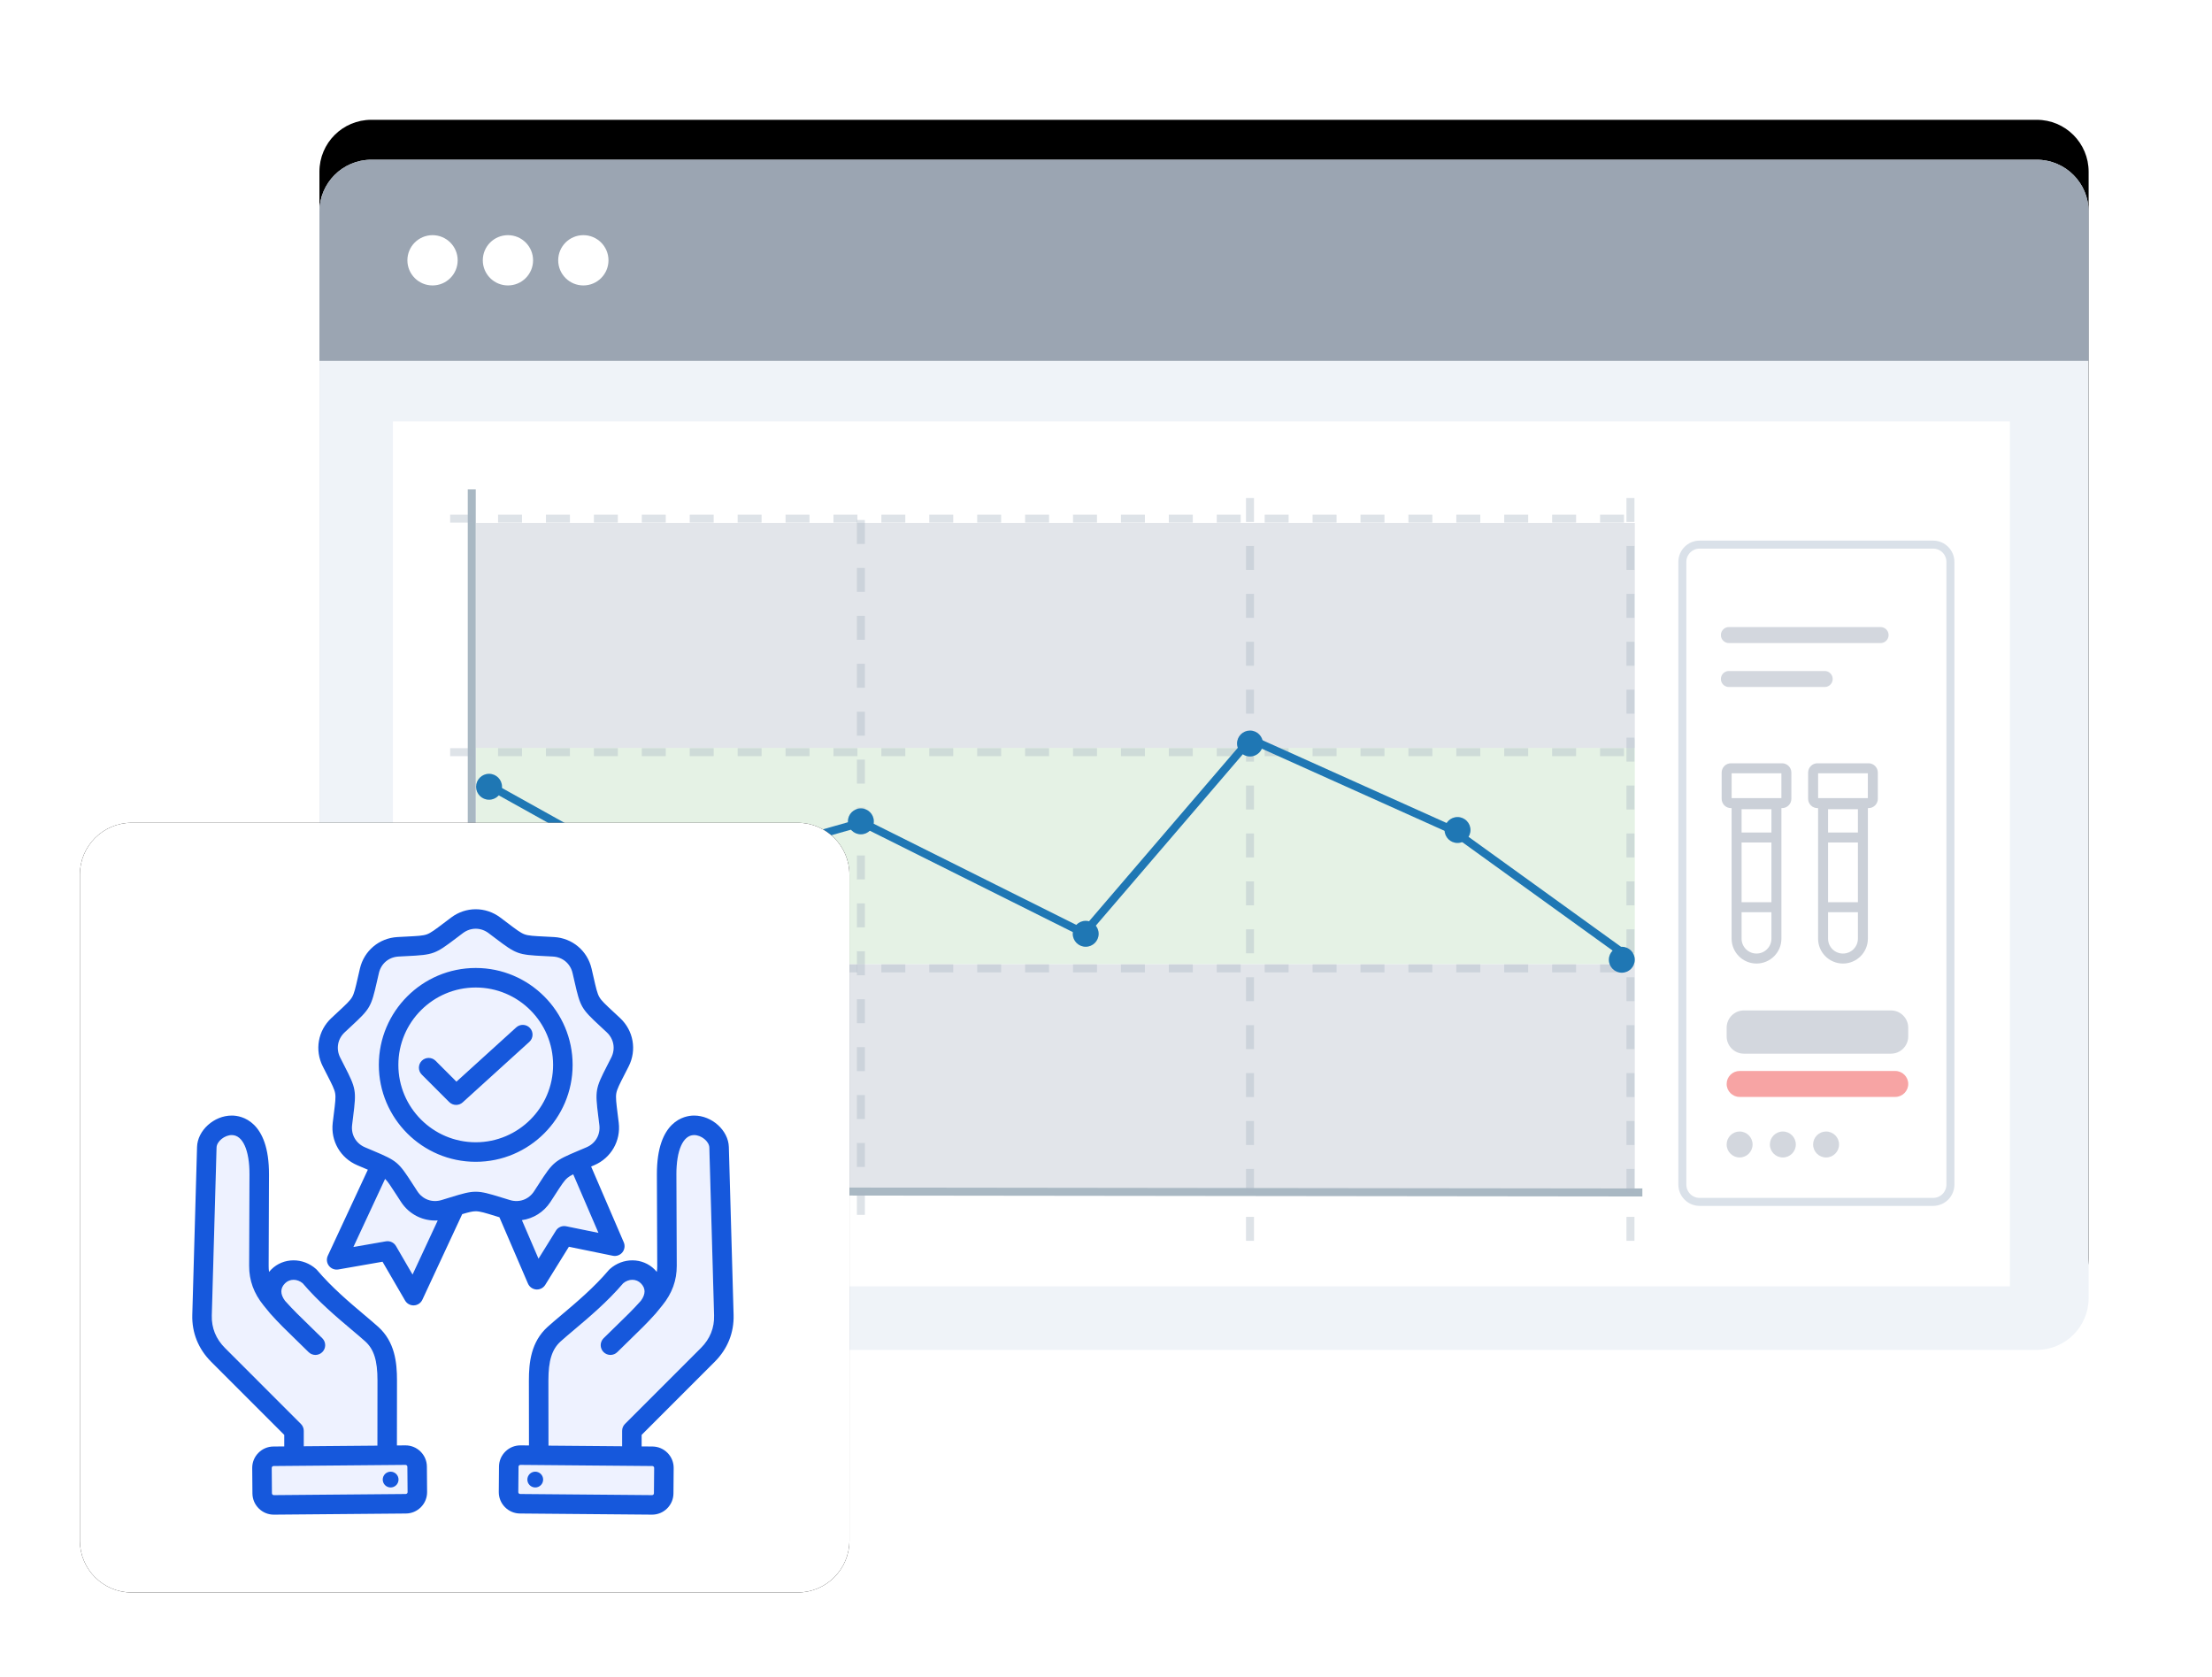
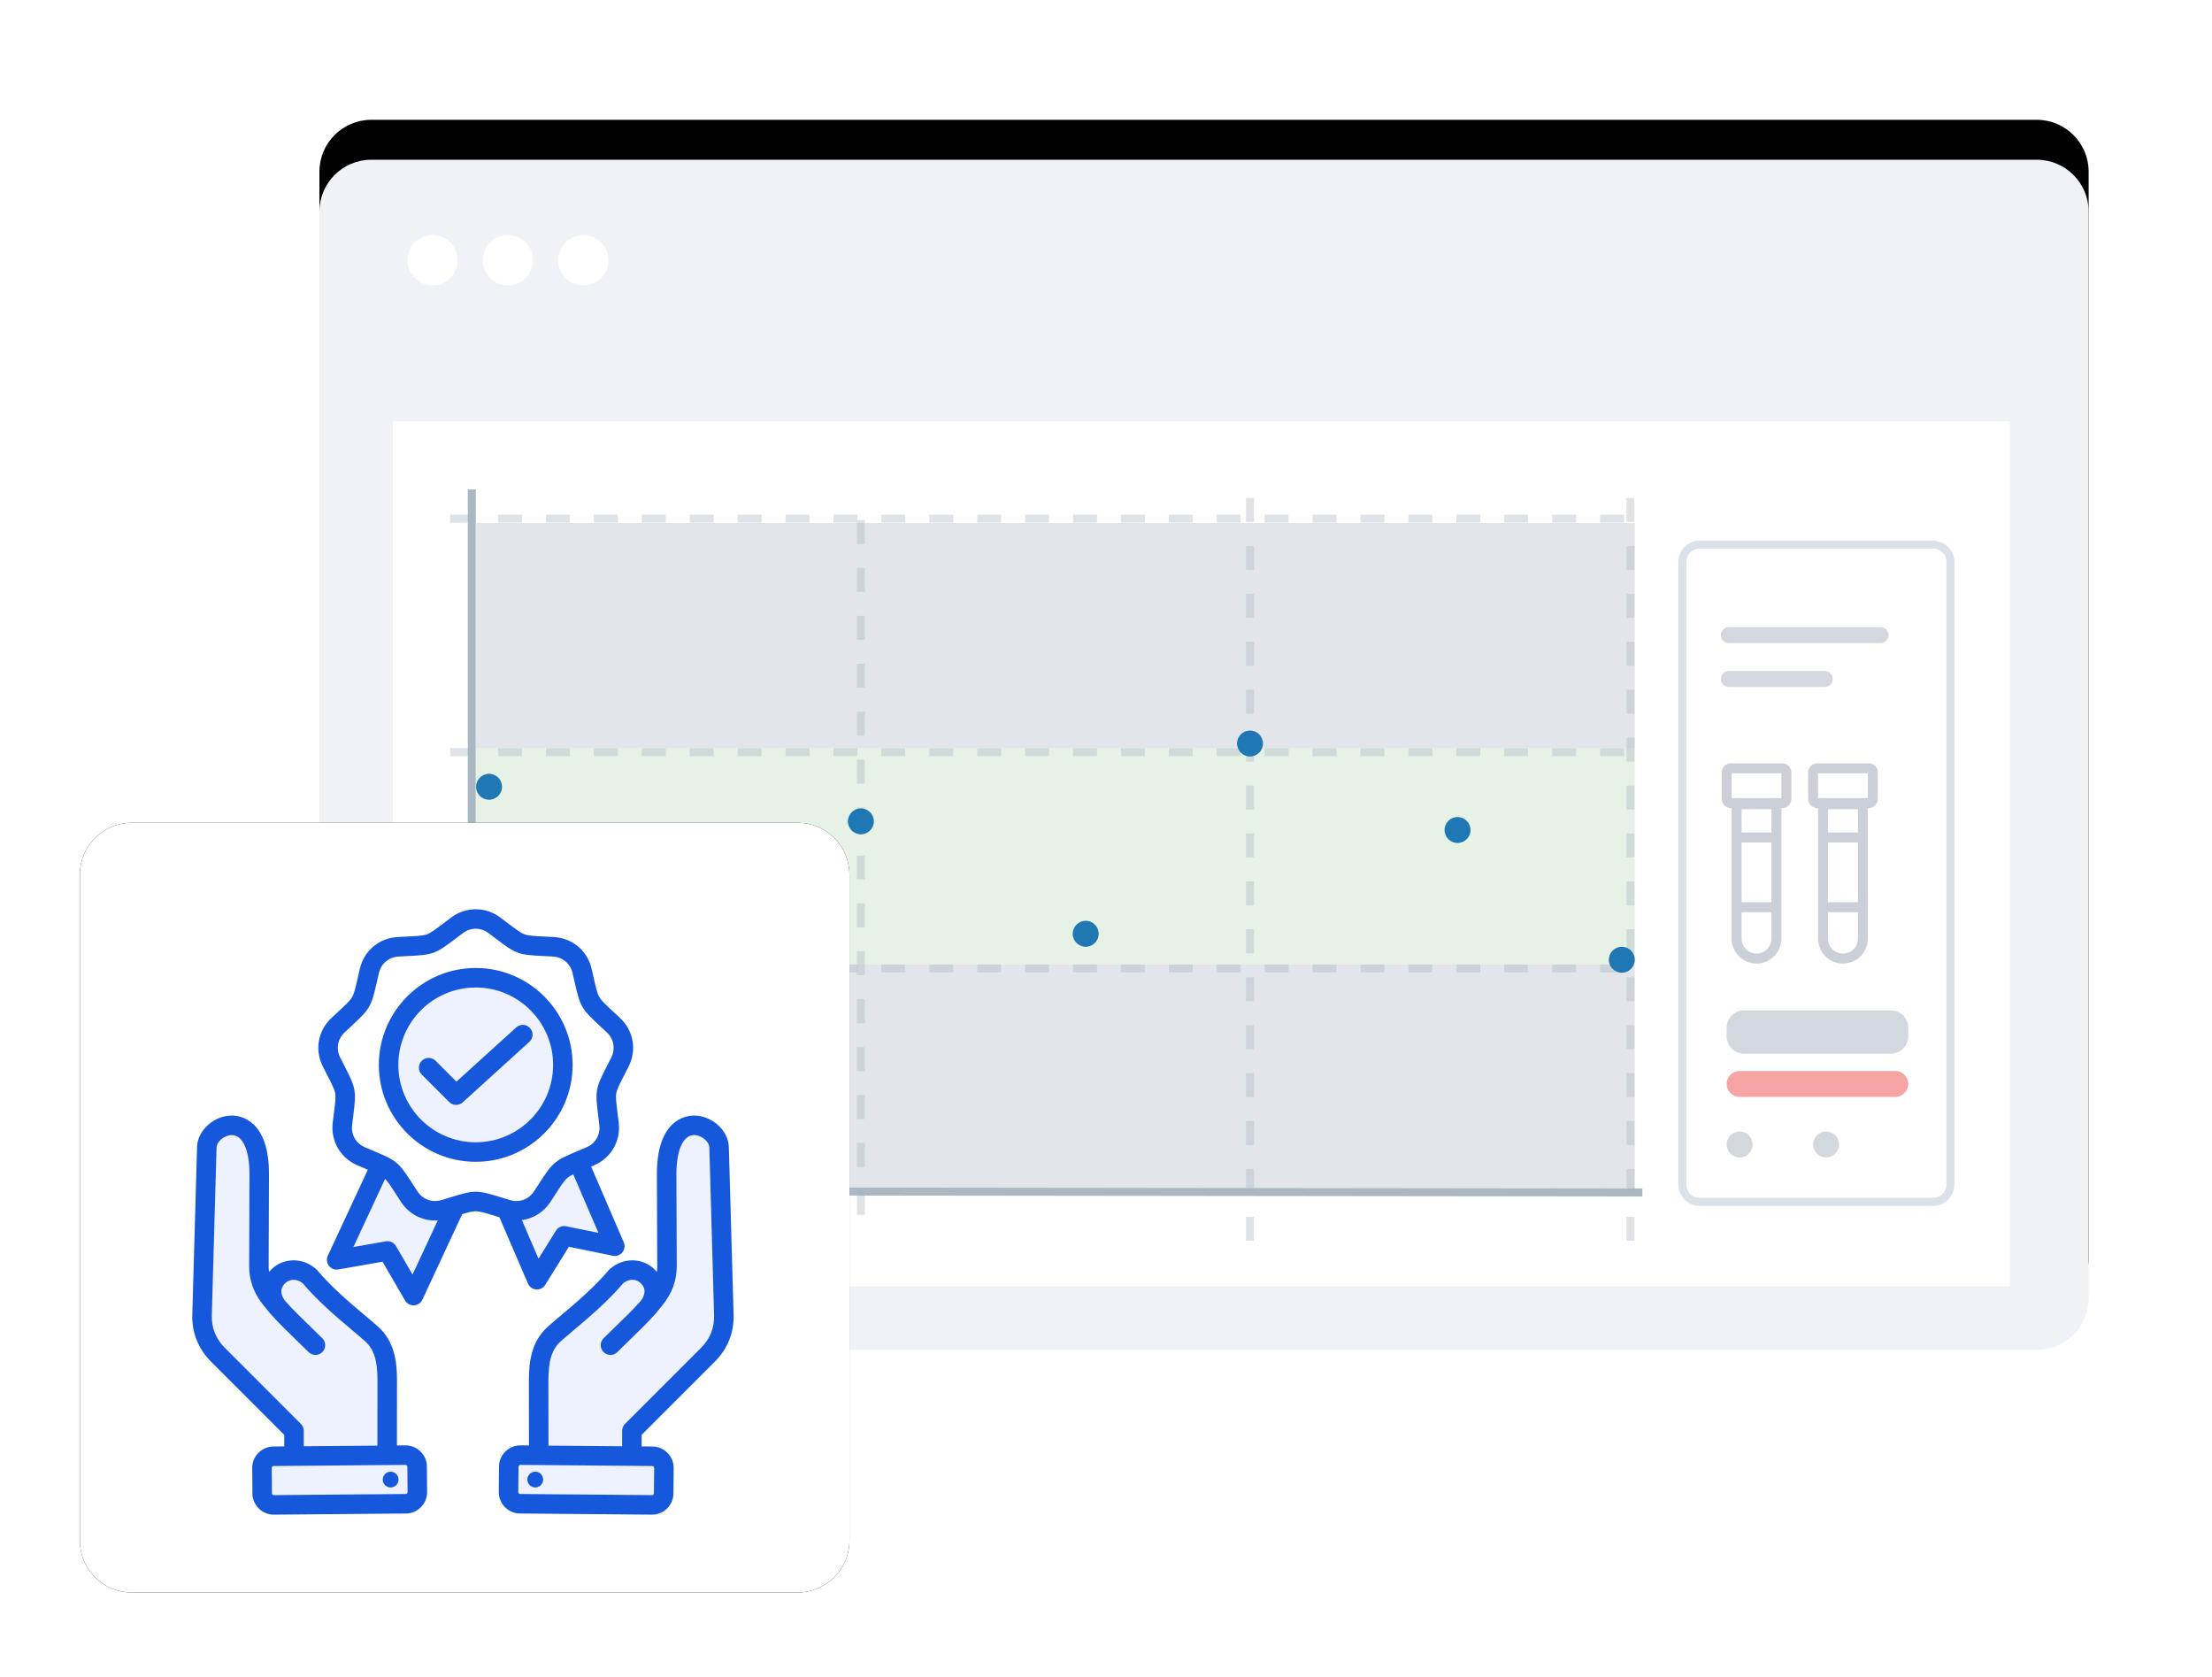
<svg xmlns="http://www.w3.org/2000/svg" width="277" height="210" viewBox="0 0 277 210" fill="none">
  <g filter="url(#filter0_d_24_1268)">
    <path d="M46.497 20H255.054C258.642 20 261.551 22.909 261.551 26.497V162.515C261.551 166.103 258.642 169.012 255.054 169.012H46.497C42.909 169.012 40 166.103 40 162.515V26.497C40 22.909 42.909 20 46.497 20Z" fill="black" />
  </g>
  <path d="M46.497 20H255.054C258.642 20 261.551 22.909 261.551 26.497V162.515C261.551 166.103 258.642 169.012 255.054 169.012H46.497C42.909 169.012 40 166.103 40 162.515V26.497C40 22.909 42.909 20 46.497 20Z" fill="#EFF3F8" />
-   <path fill-rule="evenodd" clip-rule="evenodd" d="M46.497 20H255.054C258.642 20 261.551 22.909 261.551 26.497V45.181H40V26.497C40 22.909 42.909 20 46.497 20Z" fill="#9BA5B2" />
  <path d="M54.164 35.738C55.903 35.738 57.312 34.329 57.312 32.59C57.312 30.852 55.903 29.443 54.164 29.443C52.426 29.443 51.017 30.852 51.017 32.59C51.017 34.329 52.426 35.738 54.164 35.738Z" fill="white" />
  <path d="M63.607 35.738C65.346 35.738 66.755 34.329 66.755 32.59C66.755 30.852 65.346 29.443 63.607 29.443C61.869 29.443 60.459 30.852 60.459 32.59C60.459 34.329 61.869 35.738 63.607 35.738Z" fill="white" />
  <path d="M73.05 35.738C74.788 35.738 76.198 34.329 76.198 32.59C76.198 30.852 74.788 29.443 73.05 29.443C71.312 29.443 69.902 30.852 69.902 32.59C69.902 34.329 71.312 35.738 73.05 35.738Z" fill="white" />
  <path d="M251.692 52.77H49.202V161.054H251.692V52.77Z" fill="white" />
  <mask id="mask0_24_1268" style="mask-type:luminance" maskUnits="userSpaceOnUse" x="49" y="52" width="203" height="110">
    <path d="M251.692 52.77H49.202V161.054H251.692V52.77Z" fill="white" />
  </mask>
  <g mask="url(#mask0_24_1268)">
    <path d="M242.076 68.186H212.839C211.643 68.186 210.674 69.156 210.674 70.352V148.316C210.674 149.512 211.643 150.482 212.839 150.482H242.076C243.272 150.482 244.242 149.512 244.242 148.316V70.352C244.242 69.156 243.272 68.186 242.076 68.186Z" stroke="#DAE1E9" />
    <path fill-rule="evenodd" clip-rule="evenodd" d="M217.467 100.69H222.454V117.519C222.454 118.897 221.338 120.013 219.961 120.013C218.584 120.013 217.467 118.897 217.467 117.519V100.69Z" fill="white" stroke="#CBD0D8" stroke-width="1.25" />
    <path d="M217.467 104.858H222.454" stroke="#CBD0D8" stroke-width="1.25" />
    <path d="M223.159 96.19H216.762C216.463 96.19 216.221 96.433 216.221 96.732V100.012C216.221 100.311 216.463 100.554 216.762 100.554H223.159C223.458 100.554 223.701 100.311 223.701 100.012V96.732C223.701 96.433 223.458 96.19 223.159 96.19Z" fill="white" stroke="#CBD0D8" stroke-width="1.25" />
    <path d="M217.467 113.585H222.454" stroke="#CBD0D8" stroke-width="1.25" />
    <path fill-rule="evenodd" clip-rule="evenodd" d="M228.296 100.69H233.283V117.519C233.283 118.897 232.166 120.013 230.789 120.013C229.412 120.013 228.296 118.897 228.296 117.519V100.69Z" fill="white" stroke="#CBD0D8" stroke-width="1.25" />
    <path d="M228.296 104.858H233.283" stroke="#CBD0D8" stroke-width="1.25" />
    <path d="M233.988 96.19H227.591C227.292 96.19 227.049 96.433 227.049 96.732V100.012C227.049 100.311 227.292 100.554 227.591 100.554H233.988C234.287 100.554 234.529 100.311 234.529 100.012V96.732C234.529 96.433 234.287 96.19 233.988 96.19Z" fill="white" stroke="#CBD0D8" stroke-width="1.25" />
    <path d="M228.296 113.585H233.283" stroke="#CBD0D8" stroke-width="1.25" />
    <path d="M236.795 126.51H218.386C217.19 126.51 216.221 127.479 216.221 128.675V129.758C216.221 130.954 217.19 131.924 218.386 131.924H236.795C237.991 131.924 238.96 130.954 238.96 129.758V128.675C238.96 127.479 237.991 126.51 236.795 126.51Z" fill="#D3D7DE" />
    <path d="M219.469 143.294C219.469 142.397 218.742 141.669 217.845 141.669C216.948 141.669 216.221 142.397 216.221 143.294C216.221 144.191 216.948 144.918 217.845 144.918C218.742 144.918 219.469 144.191 219.469 143.294Z" fill="#D3D7DE" />
-     <path d="M224.884 143.294C224.884 142.397 224.157 141.669 223.26 141.669C222.362 141.669 221.635 142.397 221.635 143.294C221.635 144.191 222.362 144.918 223.26 144.918C224.157 144.918 224.884 144.191 224.884 143.294Z" fill="#D3D7DE" />
    <path d="M230.298 143.294C230.298 142.397 229.571 141.669 228.674 141.669C227.777 141.669 227.049 142.397 227.049 143.294C227.049 144.191 227.777 144.918 228.674 144.918C229.571 144.918 230.298 144.191 230.298 143.294Z" fill="#D3D7DE" />
    <path d="M237.336 134.09H217.845C216.948 134.09 216.221 134.817 216.221 135.714C216.221 136.611 216.948 137.338 217.845 137.338H237.336C238.233 137.338 238.96 136.611 238.96 135.714C238.96 134.817 238.233 134.09 237.336 134.09Z" fill="#F7A4A4" />
  </g>
  <mask id="mask1_24_1268" style="mask-type:luminance" maskUnits="userSpaceOnUse" x="49" y="52" width="203" height="110">
    <path d="M251.692 52.77H49.202V161.054H251.692V52.77Z" fill="white" />
  </mask>
  <g mask="url(#mask1_24_1268)">
    <path d="M204.718 120.704H59.618V148.857H204.718V120.704Z" fill="#E2E5EA" />
    <path d="M204.718 92.55H59.618V120.704H204.718V92.55Z" fill="#E5F2E5" />
    <path d="M204.718 65.479H59.618V93.633H204.718V65.479Z" fill="#E2E5EA" />
    <path d="M59.077 151.023V61.273" stroke="#A9B8C3" />
    <path d="M56.37 149.128L205.667 149.303" stroke="#A9B8C3" />
    <path d="M56.37 94.174H204.718" stroke="#A9B8C3" stroke-opacity="0.384" stroke-dasharray="3 3" />
    <path d="M56.37 64.938H204.718" stroke="#A9B8C3" stroke-opacity="0.384" stroke-dasharray="3 3" />
    <path d="M56.37 121.245H204.718" stroke="#A9B8C3" stroke-opacity="0.384" stroke-dasharray="3 3" />
    <path d="M107.804 152.106V62.231" stroke="#A9B8C3" stroke-opacity="0.384" stroke-dasharray="3 3" />
    <path d="M156.532 155.354V62.231" stroke="#A9B8C3" stroke-opacity="0.384" stroke-dasharray="3 3" />
    <path d="M204.177 155.354V62.231" stroke="#A9B8C3" stroke-opacity="0.384" stroke-dasharray="3 3" />
-     <path d="M60.701 98.031L82.519 110.178L107.952 102.965L135.75 116.845L156.588 92.55L181.82 103.89L203.635 119.621" stroke="#1F77B4" />
    <path d="M61.242 100.13C62.139 100.13 62.867 99.403 62.867 98.505C62.867 97.609 62.139 96.881 61.242 96.881C60.345 96.881 59.618 97.609 59.618 98.505C59.618 99.403 60.345 100.13 61.242 100.13Z" fill="#1F77B4" />
    <path fill-rule="evenodd" clip-rule="evenodd" d="M82.899 111.369C83.796 111.369 84.523 110.642 84.523 109.745C84.523 108.848 83.796 108.12 82.899 108.12C82.002 108.12 81.275 108.848 81.275 109.745C81.275 110.642 82.002 111.369 82.899 111.369Z" fill="#1F77B4" />
    <path fill-rule="evenodd" clip-rule="evenodd" d="M107.804 104.461C108.701 104.461 109.429 103.734 109.429 102.837C109.429 101.94 108.701 101.213 107.804 101.213C106.907 101.213 106.18 101.94 106.18 102.837C106.18 103.734 106.907 104.461 107.804 104.461Z" fill="#1F77B4" />
    <path d="M135.958 118.538C136.855 118.538 137.582 117.811 137.582 116.914C137.582 116.017 136.855 115.289 135.958 115.289C135.061 115.289 134.333 116.017 134.333 116.914C134.333 117.811 135.061 118.538 135.958 118.538Z" fill="#1F77B4" />
    <path d="M156.532 94.716C157.429 94.716 158.156 93.988 158.156 93.091C158.156 92.194 157.429 91.467 156.532 91.467C155.635 91.467 154.908 92.194 154.908 93.091C154.908 93.988 155.635 94.716 156.532 94.716Z" fill="#1F77B4" />
    <path d="M182.52 105.544C183.417 105.544 184.144 104.817 184.144 103.92C184.144 103.023 183.417 102.295 182.52 102.295C181.623 102.295 180.896 103.023 180.896 103.92C180.896 104.817 181.623 105.544 182.52 105.544Z" fill="#1F77B4" />
    <path d="M203.093 121.786C203.991 121.786 204.718 121.059 204.718 120.162C204.718 119.265 203.991 118.538 203.093 118.538C202.196 118.538 201.469 119.265 201.469 120.162C201.469 121.059 202.196 121.786 203.093 121.786Z" fill="#1F77B4" />
  </g>
  <g filter="url(#filter1_d_24_1268)">
    <path d="M99.875 103.012H16.497C12.909 103.012 10 105.921 10 109.509V192.887C10 196.475 12.909 199.384 16.497 199.384H99.875C103.463 199.384 106.372 196.475 106.372 192.887V109.509C106.372 105.921 103.463 103.012 99.875 103.012Z" fill="black" />
  </g>
  <path d="M99.875 103.012H16.497C12.909 103.012 10 105.921 10 109.509V192.887C10 196.475 12.909 199.384 16.497 199.384H99.875C103.463 199.384 106.372 196.475 106.372 192.887V109.509C106.372 105.921 103.463 103.012 99.875 103.012Z" fill="white" />
  <path d="M38.041 179.145C38.041 178.821 37.912 178.51 37.683 178.281L28.176 168.774C27.036 167.634 26.48 166.261 26.524 164.694L27.12 143.675C27.142 142.903 28.139 142.103 29.047 142.116C30.412 142.138 31.252 144.032 31.241 147.058L31.197 158.475C31.19 160.311 31.782 161.935 33.008 163.445L33.793 164.406C33.798 164.413 33.819 164.438 33.825 164.444C34.87 165.623 35.938 166.656 37.068 167.75C37.58 168.245 38.109 168.758 38.637 169.285C38.876 169.524 39.188 169.643 39.501 169.643C39.814 169.643 40.127 169.524 40.366 169.285C40.843 168.808 40.843 168.034 40.366 167.556C39.824 167.015 39.287 166.495 38.768 165.993C37.687 164.946 36.664 163.956 35.692 162.863C35.077 162.03 35.078 161.293 35.698 160.673C36.28 160.091 37.217 160.094 37.903 160.669C39.865 162.974 42.188 164.93 44.057 166.506C44.706 167.053 45.266 167.525 45.73 167.943C46.827 168.931 47.273 170.35 47.27 172.841L47.26 180.996L38.041 181.075L38.041 179.145Z" fill="#EEF2FF" />
  <path fill-rule="evenodd" clip-rule="evenodd" d="M70.896 153.531C70.395 153.428 69.882 153.649 69.612 154.084L67.436 157.591L65.358 152.767C66.784 152.569 68.089 151.77 68.924 150.494C69.157 150.137 69.362 149.819 69.547 149.533C70.288 148.386 70.66 147.81 71.064 147.471C71.245 147.318 71.473 147.181 71.782 147.028L74.94 154.359L70.896 153.531Z" fill="#EEF2FF" />
  <path fill-rule="evenodd" clip-rule="evenodd" d="M51.663 159.577L49.589 156.008C49.332 155.565 48.826 155.33 48.321 155.418L44.255 156.128L48.225 147.601C48.58 147.953 48.947 148.52 49.6 149.533C49.785 149.819 49.991 150.137 50.224 150.494C51.255 152.071 53.006 152.921 54.815 152.805L51.663 159.577Z" fill="#EEF2FF" />
-   <path fill-rule="evenodd" clip-rule="evenodd" d="M59.574 149.207C58.742 149.207 57.909 149.445 56.365 149.921C56.044 150.02 55.686 150.131 55.284 150.252C54.12 150.604 52.936 150.174 52.27 149.155C52.04 148.804 51.837 148.489 51.654 148.206C49.901 145.491 49.717 145.337 46.739 144.082C46.429 143.952 46.084 143.806 45.697 143.64C44.579 143.161 43.949 142.071 44.094 140.863C44.144 140.445 44.19 140.073 44.232 139.74C44.634 136.533 44.593 136.297 43.118 133.421C42.964 133.122 42.794 132.789 42.604 132.413C42.055 131.327 42.273 130.088 43.161 129.255C43.468 128.967 43.742 128.712 43.989 128.484C46.358 126.286 46.478 126.078 47.197 122.927C47.272 122.599 47.355 122.234 47.451 121.824C47.728 120.64 48.693 119.83 49.908 119.763C50.328 119.74 50.702 119.721 51.038 119.704C54.265 119.543 54.491 119.461 57.067 117.51C57.335 117.307 57.634 117.08 57.97 116.828C58.944 116.099 60.203 116.099 61.177 116.828C61.514 117.08 61.813 117.307 62.081 117.51C64.657 119.461 64.882 119.543 68.11 119.704C68.446 119.721 68.82 119.74 69.24 119.763C70.455 119.83 71.419 120.64 71.697 121.824C71.793 122.234 71.876 122.599 71.951 122.927C72.67 126.078 72.79 126.286 75.159 128.484C75.406 128.712 75.68 128.967 75.987 129.255C76.874 130.087 77.093 131.327 76.544 132.413C76.354 132.788 76.183 133.122 76.03 133.421C74.555 136.297 74.513 136.533 74.915 139.74C74.957 140.074 75.004 140.445 75.054 140.863C75.198 142.071 74.569 143.161 73.45 143.64C73.064 143.806 72.719 143.951 72.409 144.082C69.43 145.337 69.247 145.491 67.493 148.206C67.311 148.489 67.108 148.803 66.878 149.155C66.212 150.174 65.029 150.605 63.864 150.252C63.461 150.131 63.104 150.02 62.782 149.921C61.238 149.445 60.406 149.207 59.574 149.207Z" fill="#EEF2FF" />
  <path fill-rule="evenodd" clip-rule="evenodd" d="M59.574 143.016C54.231 143.016 49.885 138.67 49.885 133.328C49.885 127.985 54.231 123.639 59.574 123.639C64.916 123.639 69.262 127.985 69.262 133.328C69.262 138.67 64.916 143.016 59.574 143.016Z" fill="#EEF2FF" />
  <path fill-rule="evenodd" clip-rule="evenodd" d="M81.916 183.785L81.888 186.965C81.888 187.042 81.85 187.095 81.819 187.126C81.787 187.157 81.738 187.194 81.656 187.193L65.134 187.051C65.057 187.051 65.004 187.013 64.973 186.981C64.942 186.95 64.905 186.896 64.906 186.819L64.933 183.639C64.934 183.562 64.972 183.509 65.003 183.478C65.034 183.447 65.088 183.411 65.163 183.411H65.165L81.688 183.553C81.813 183.554 81.917 183.66 81.916 183.785Z" fill="#EEF2FF" />
  <path fill-rule="evenodd" clip-rule="evenodd" d="M68.686 180.996L68.676 172.84C68.673 170.35 69.119 168.931 70.216 167.943C70.68 167.524 71.24 167.052 71.889 166.506C73.758 164.93 76.08 162.973 78.043 160.669C78.729 160.093 79.666 160.091 80.248 160.673C80.868 161.292 80.869 162.029 80.253 162.863C79.281 163.956 78.259 164.946 77.178 165.993C76.659 166.495 76.121 167.015 75.58 167.556C75.103 168.034 75.103 168.808 75.58 169.285C75.819 169.524 76.131 169.643 76.444 169.643C76.757 169.643 77.07 169.524 77.309 169.285C77.836 168.758 78.366 168.245 78.878 167.75C80.008 166.656 81.075 165.623 82.121 164.444C82.126 164.438 82.94 163.443 82.94 163.443C84.164 161.935 84.756 160.31 84.749 158.475L84.705 147.058C84.694 144.032 85.534 142.138 86.898 142.116C86.907 142.116 86.915 142.116 86.923 142.116C87.831 142.116 88.804 142.91 88.826 143.675L89.421 164.694C89.466 166.261 88.91 167.634 87.77 168.774L78.263 178.281C78.034 178.51 77.905 178.821 77.905 179.145V181.075L68.686 180.996Z" fill="#EEF2FF" />
  <path fill-rule="evenodd" clip-rule="evenodd" d="M50.972 186.982C50.941 187.013 50.888 187.051 50.812 187.052L34.289 187.194C34.211 187.194 34.158 187.157 34.127 187.126C34.095 187.095 34.057 187.042 34.057 186.965L34.029 183.785C34.029 183.708 34.065 183.654 34.096 183.623C34.127 183.591 34.181 183.553 34.257 183.553L50.78 183.411H50.782C50.858 183.411 50.911 183.447 50.942 183.478C50.974 183.509 51.011 183.562 51.012 183.639L51.039 186.82C51.04 186.896 51.003 186.95 50.972 186.982Z" fill="#EEF2FF" />
  <path d="M66.116 160.71C66.296 161.128 66.694 161.412 67.148 161.446C67.179 161.448 67.209 161.449 67.24 161.449C67.66 161.449 68.054 161.232 68.278 160.871L71.24 156.098L76.744 157.225C77.191 157.316 77.65 157.152 77.938 156.799C78.225 156.445 78.292 155.962 78.112 155.543L74.025 146.053C74.15 146 74.278 145.946 74.413 145.888C76.52 144.986 77.754 142.849 77.482 140.573C77.431 140.15 77.384 139.774 77.341 139.436C77.172 138.081 77.086 137.401 77.178 136.881C77.27 136.362 77.582 135.752 78.205 134.537C78.361 134.234 78.534 133.897 78.726 133.516C79.76 131.47 79.332 129.041 77.66 127.472C77.35 127.181 77.072 126.923 76.822 126.691C75.821 125.763 75.319 125.296 75.055 124.839C74.791 124.383 74.639 123.714 74.335 122.383C74.259 122.051 74.175 121.681 74.078 121.267C73.555 119.034 71.665 117.449 69.376 117.322C68.951 117.298 68.572 117.279 68.232 117.262C66.868 117.194 66.184 117.16 65.688 116.98C65.192 116.799 64.646 116.385 63.557 115.561C63.286 115.355 62.984 115.126 62.643 114.871C60.807 113.497 58.341 113.497 56.505 114.871C56.164 115.126 55.862 115.355 55.591 115.561C54.502 116.385 53.956 116.799 53.46 116.98C52.965 117.16 52.28 117.194 50.916 117.262C50.576 117.279 50.197 117.298 49.772 117.322C47.483 117.449 45.593 119.034 45.071 121.267C44.973 121.681 44.889 122.051 44.813 122.383C44.509 123.714 44.357 124.383 44.093 124.839C43.829 125.296 43.327 125.763 42.326 126.691C42.076 126.923 41.798 127.181 41.488 127.472C39.816 129.041 39.388 131.47 40.422 133.517C40.614 133.896 40.787 134.234 40.942 134.537C41.565 135.752 41.878 136.362 41.97 136.881C42.062 137.401 41.976 138.081 41.806 139.435C41.764 139.773 41.717 140.15 41.666 140.573C41.394 142.849 42.627 144.986 44.735 145.888C45.127 146.056 45.476 146.203 45.79 146.335C45.885 146.376 45.976 146.414 46.064 146.451L41.05 157.22C40.858 157.633 40.911 158.118 41.188 158.48C41.465 158.841 41.92 159.019 42.369 158.94L47.903 157.973L50.726 162.83C50.946 163.208 51.349 163.439 51.783 163.439C51.801 163.439 51.82 163.439 51.838 163.437C52.293 163.417 52.699 163.145 52.891 162.732L57.881 152.015C58.681 151.774 59.167 151.653 59.574 151.653C60.102 151.653 60.757 151.855 62.062 152.258C62.213 152.304 62.373 152.354 62.54 152.405L66.116 160.71ZM70.896 153.531C70.394 153.428 69.882 153.649 69.612 154.084L67.436 157.591L65.358 152.767C66.784 152.569 68.089 151.77 68.924 150.494C69.157 150.137 69.362 149.819 69.547 149.533C70.288 148.386 70.659 147.81 71.064 147.471C71.245 147.318 71.473 147.181 71.782 147.028L74.94 154.359L70.896 153.531ZM51.662 159.577L49.589 156.008C49.331 155.565 48.825 155.33 48.321 155.418L44.255 156.128L48.225 147.601C48.58 147.954 48.946 148.52 49.6 149.533C49.785 149.819 49.99 150.137 50.223 150.494C51.255 152.071 53.005 152.921 54.815 152.805L51.662 159.577ZM59.573 149.207C58.741 149.207 57.909 149.445 56.365 149.921C56.044 150.02 55.686 150.131 55.283 150.252C54.119 150.604 52.936 150.174 52.27 149.155C52.039 148.804 51.836 148.489 51.654 148.206C49.901 145.491 49.717 145.337 46.739 144.082C46.429 143.952 46.084 143.806 45.697 143.64C44.578 143.161 43.949 142.071 44.093 140.863C44.143 140.445 44.19 140.073 44.232 139.74C44.634 136.533 44.592 136.297 43.117 133.421C42.964 133.122 42.793 132.789 42.604 132.413C42.055 131.327 42.273 130.088 43.161 129.255C43.467 128.967 43.742 128.713 43.988 128.484C46.358 126.286 46.478 126.078 47.197 122.927C47.271 122.599 47.355 122.234 47.451 121.824C47.728 120.64 48.692 119.83 49.907 119.763C50.327 119.74 50.701 119.721 51.037 119.704C54.265 119.543 54.491 119.461 57.067 117.51C57.335 117.307 57.633 117.08 57.97 116.828C58.944 116.099 60.203 116.099 61.177 116.828C61.514 117.08 61.812 117.307 62.08 117.51C64.656 119.461 64.882 119.543 68.11 119.704C68.446 119.721 68.82 119.74 69.24 119.763C70.455 119.83 71.419 120.64 71.697 121.824C71.793 122.234 71.876 122.599 71.951 122.927C72.669 126.078 72.789 126.286 75.159 128.484C75.405 128.712 75.68 128.967 75.987 129.255C76.874 130.087 77.092 131.327 76.543 132.413C76.354 132.789 76.183 133.122 76.029 133.421C74.555 136.297 74.513 136.533 74.915 139.74C74.957 140.074 75.004 140.445 75.054 140.863C75.198 142.071 74.569 143.161 73.45 143.64C73.063 143.806 72.718 143.951 72.409 144.082C69.43 145.337 69.246 145.491 67.493 148.206C67.311 148.489 67.108 148.803 66.877 149.155C66.212 150.174 65.029 150.605 63.864 150.252C63.461 150.131 63.103 150.02 62.782 149.921C61.238 149.445 60.405 149.207 59.573 149.207ZM71.707 133.328C71.707 126.637 66.264 121.194 59.573 121.194C52.883 121.194 47.44 126.637 47.44 133.328C47.44 140.018 52.883 145.462 59.573 145.462C66.264 145.462 71.707 140.019 71.707 133.328ZM59.573 143.016C54.231 143.016 49.885 138.67 49.885 133.328C49.885 127.985 54.231 123.639 59.573 123.639C64.916 123.639 69.262 127.985 69.262 133.328C69.262 138.67 64.916 143.016 59.573 143.016ZM66.288 130.445L57.939 138.022C57.706 138.234 57.412 138.339 57.118 138.339C56.804 138.339 56.491 138.219 56.253 137.981L52.816 134.543C52.339 134.066 52.339 133.292 52.816 132.814C53.294 132.337 54.067 132.337 54.545 132.814L57.159 135.428L64.645 128.634C65.145 128.181 65.918 128.218 66.372 128.718C66.826 129.218 66.788 129.991 66.288 130.445ZM89.499 170.503C91.11 168.892 91.928 166.859 91.865 164.624L91.27 143.606C91.211 141.53 89.148 139.671 86.923 139.671C86.901 139.671 86.88 139.671 86.859 139.671C85.773 139.689 82.234 140.273 82.26 147.067L82.303 158.484C82.304 158.745 82.288 158.999 82.254 159.246C82.168 159.143 82.075 159.042 81.977 158.944C80.468 157.435 77.997 157.416 76.351 158.9C76.31 158.937 76.271 158.977 76.236 159.019C74.394 161.196 72.131 163.103 70.313 164.636C69.675 165.173 69.073 165.681 68.579 166.126C66.505 167.995 66.228 170.571 66.231 172.843L66.241 180.974L65.186 180.965C64.472 180.959 63.8 181.232 63.289 181.734C62.779 182.236 62.494 182.905 62.488 183.618L62.461 186.798C62.455 187.511 62.728 188.185 63.229 188.695C63.731 189.206 64.4 189.49 65.113 189.496L81.636 189.638C81.644 189.638 81.651 189.638 81.659 189.638C82.363 189.638 83.028 189.366 83.533 188.87C84.043 188.368 84.328 187.699 84.334 186.986L84.361 183.806C84.367 183.093 84.094 182.419 83.593 181.908C83.091 181.398 82.422 181.114 81.709 181.107L80.35 181.096V179.652L89.499 170.503ZM81.916 183.785L81.888 186.965C81.888 187.042 81.85 187.095 81.819 187.126C81.787 187.157 81.738 187.194 81.656 187.193L65.134 187.051C65.057 187.051 65.004 187.013 64.973 186.981C64.942 186.95 64.905 186.896 64.906 186.819L64.933 183.639C64.934 183.562 64.972 183.509 65.003 183.478C65.034 183.447 65.088 183.411 65.163 183.411H65.165L81.688 183.553C81.813 183.554 81.917 183.66 81.916 183.785ZM68.686 180.996L68.676 172.84C68.673 170.35 69.119 168.931 70.216 167.943C70.68 167.524 71.24 167.052 71.888 166.506C73.758 164.93 76.08 162.973 78.043 160.669C78.729 160.093 79.666 160.091 80.248 160.673C80.868 161.292 80.868 162.029 80.253 162.863C79.281 163.956 78.259 164.946 77.177 165.993C76.658 166.495 76.121 167.015 75.58 167.556C75.102 168.034 75.102 168.808 75.58 169.285C75.819 169.524 76.131 169.643 76.444 169.643C76.757 169.643 77.07 169.524 77.309 169.285C77.836 168.758 78.366 168.245 78.878 167.75C80.008 166.656 81.075 165.623 82.121 164.444C82.126 164.438 82.939 163.443 82.939 163.443C84.164 161.936 84.755 160.311 84.749 158.475L84.705 147.058C84.694 144.032 85.534 142.138 86.898 142.116C86.906 142.116 86.915 142.116 86.923 142.116C87.831 142.116 88.804 142.91 88.826 143.675L89.421 164.694C89.465 166.261 88.91 167.634 87.769 168.774L78.262 178.281C78.033 178.51 77.904 178.821 77.904 179.145V181.075L68.686 180.996ZM66.109 184.882C66.311 184.375 66.886 184.127 67.393 184.329C67.9 184.531 68.148 185.105 67.946 185.613C67.745 186.12 67.17 186.368 66.663 186.166C66.155 185.964 65.908 185.389 66.109 184.882ZM52.656 181.734C52.145 181.232 51.471 180.96 50.759 180.966L49.705 180.975L49.714 172.844C49.717 170.571 49.44 167.996 47.367 166.127C46.872 165.681 46.27 165.174 45.632 164.636C43.814 163.104 41.551 161.196 39.709 159.019C39.674 158.977 39.636 158.937 39.595 158.901C37.948 157.416 35.477 157.435 33.968 158.944C33.87 159.043 33.778 159.143 33.691 159.246C33.657 158.999 33.641 158.746 33.642 158.485L33.686 147.067C33.711 140.273 30.172 139.689 29.087 139.671C29.065 139.671 29.044 139.671 29.023 139.671C26.798 139.671 24.734 141.531 24.675 143.606L24.08 164.625C24.017 166.859 24.835 168.892 26.447 170.503L35.596 179.652V181.096L34.236 181.108C33.523 181.114 32.854 181.398 32.353 181.909C31.851 182.419 31.578 183.093 31.584 183.806L31.611 186.986C31.618 187.699 31.902 188.368 32.412 188.87C32.917 189.366 33.582 189.639 34.286 189.639C34.294 189.639 34.302 189.639 34.309 189.639L50.832 189.497C51.545 189.491 52.214 189.206 52.716 188.696C53.218 188.185 53.49 187.511 53.484 186.798L53.457 183.618C53.451 182.905 53.166 182.236 52.656 181.734ZM38.041 179.145C38.041 178.821 37.912 178.51 37.683 178.281L28.176 168.774C27.035 167.634 26.48 166.261 26.524 164.694L27.12 143.675C27.142 142.903 28.139 142.103 29.047 142.116C30.411 142.138 31.252 144.032 31.24 147.058L31.197 158.475C31.19 160.311 31.782 161.935 33.008 163.445L33.793 164.406C33.798 164.413 33.819 164.438 33.825 164.444C34.87 165.623 35.938 166.656 37.068 167.75C37.58 168.245 38.109 168.758 38.637 169.285C38.875 169.524 39.188 169.643 39.501 169.643C39.814 169.643 40.127 169.524 40.366 169.285C40.843 168.808 40.843 168.034 40.366 167.556C39.824 167.015 39.287 166.495 38.768 165.993C37.686 164.946 36.664 163.956 35.692 162.863C35.077 162.029 35.078 161.293 35.697 160.673C36.28 160.091 37.217 160.093 37.903 160.669C39.865 162.973 42.187 164.93 44.057 166.506C44.705 167.053 45.266 167.525 45.73 167.943C46.826 168.931 47.272 170.35 47.269 172.841L47.26 180.996L38.041 181.075L38.041 179.145ZM50.972 186.982C50.941 187.013 50.888 187.051 50.811 187.052L34.288 187.194C34.21 187.194 34.158 187.157 34.127 187.126C34.095 187.095 34.057 187.042 34.056 186.965L34.029 183.785C34.028 183.708 34.065 183.654 34.096 183.623C34.127 183.591 34.18 183.553 34.257 183.553L50.78 183.411H50.782C50.858 183.411 50.911 183.447 50.942 183.478C50.974 183.509 51.011 183.562 51.012 183.639L51.039 186.82C51.04 186.896 51.003 186.95 50.972 186.982ZM49.836 184.882C50.038 185.389 49.79 185.964 49.283 186.166C48.775 186.368 48.201 186.12 47.999 185.613C47.797 185.105 48.045 184.531 48.552 184.329C49.059 184.127 49.634 184.375 49.836 184.882Z" fill="#1658DC" />
  <path d="M216.5 79.512H235.5" stroke="#D3D7DE" stroke-width="2" stroke-linecap="round" />
  <path d="M216.5 85.012H228.5" stroke="#D3D7DE" stroke-width="2" stroke-linecap="round" />
  <defs>
    <filter id="filter0_d_24_1268" x="25" y="0" width="251.551" height="179.012" filterUnits="userSpaceOnUse" color-interpolation-filters="sRGB">
      <feFlood flood-opacity="0" result="BackgroundImageFix" />
      <feColorMatrix in="SourceAlpha" type="matrix" values="0 0 0 0 0 0 0 0 0 0 0 0 0 0 0 0 0 0 127 0" result="hardAlpha" />
      <feOffset dy="-5" />
      <feGaussianBlur stdDeviation="7.5" />
      <feColorMatrix type="matrix" values="0 0 0 0 0.29 0 0 0 0 0.325 0 0 0 0 0.384 0 0 0 0.25 0" />
      <feBlend mode="normal" in2="BackgroundImageFix" result="effect1_dropShadow_24_1268" />
      <feBlend mode="normal" in="SourceGraphic" in2="effect1_dropShadow_24_1268" result="shape" />
    </filter>
    <filter id="filter1_d_24_1268" x="0" y="93.012" width="116.372" height="116.372" filterUnits="userSpaceOnUse" color-interpolation-filters="sRGB">
      <feFlood flood-opacity="0" result="BackgroundImageFix" />
      <feColorMatrix in="SourceAlpha" type="matrix" values="0 0 0 0 0 0 0 0 0 0 0 0 0 0 0 0 0 0 127 0" result="hardAlpha" />
      <feOffset />
      <feGaussianBlur stdDeviation="5" />
      <feColorMatrix type="matrix" values="0 0 0 0 0.289 0 0 0 0 0.327 0 0 0 0 0.383 0 0 0 0.25 0" />
      <feBlend mode="normal" in2="BackgroundImageFix" result="effect1_dropShadow_24_1268" />
      <feBlend mode="normal" in="SourceGraphic" in2="effect1_dropShadow_24_1268" result="shape" />
    </filter>
  </defs>
</svg>